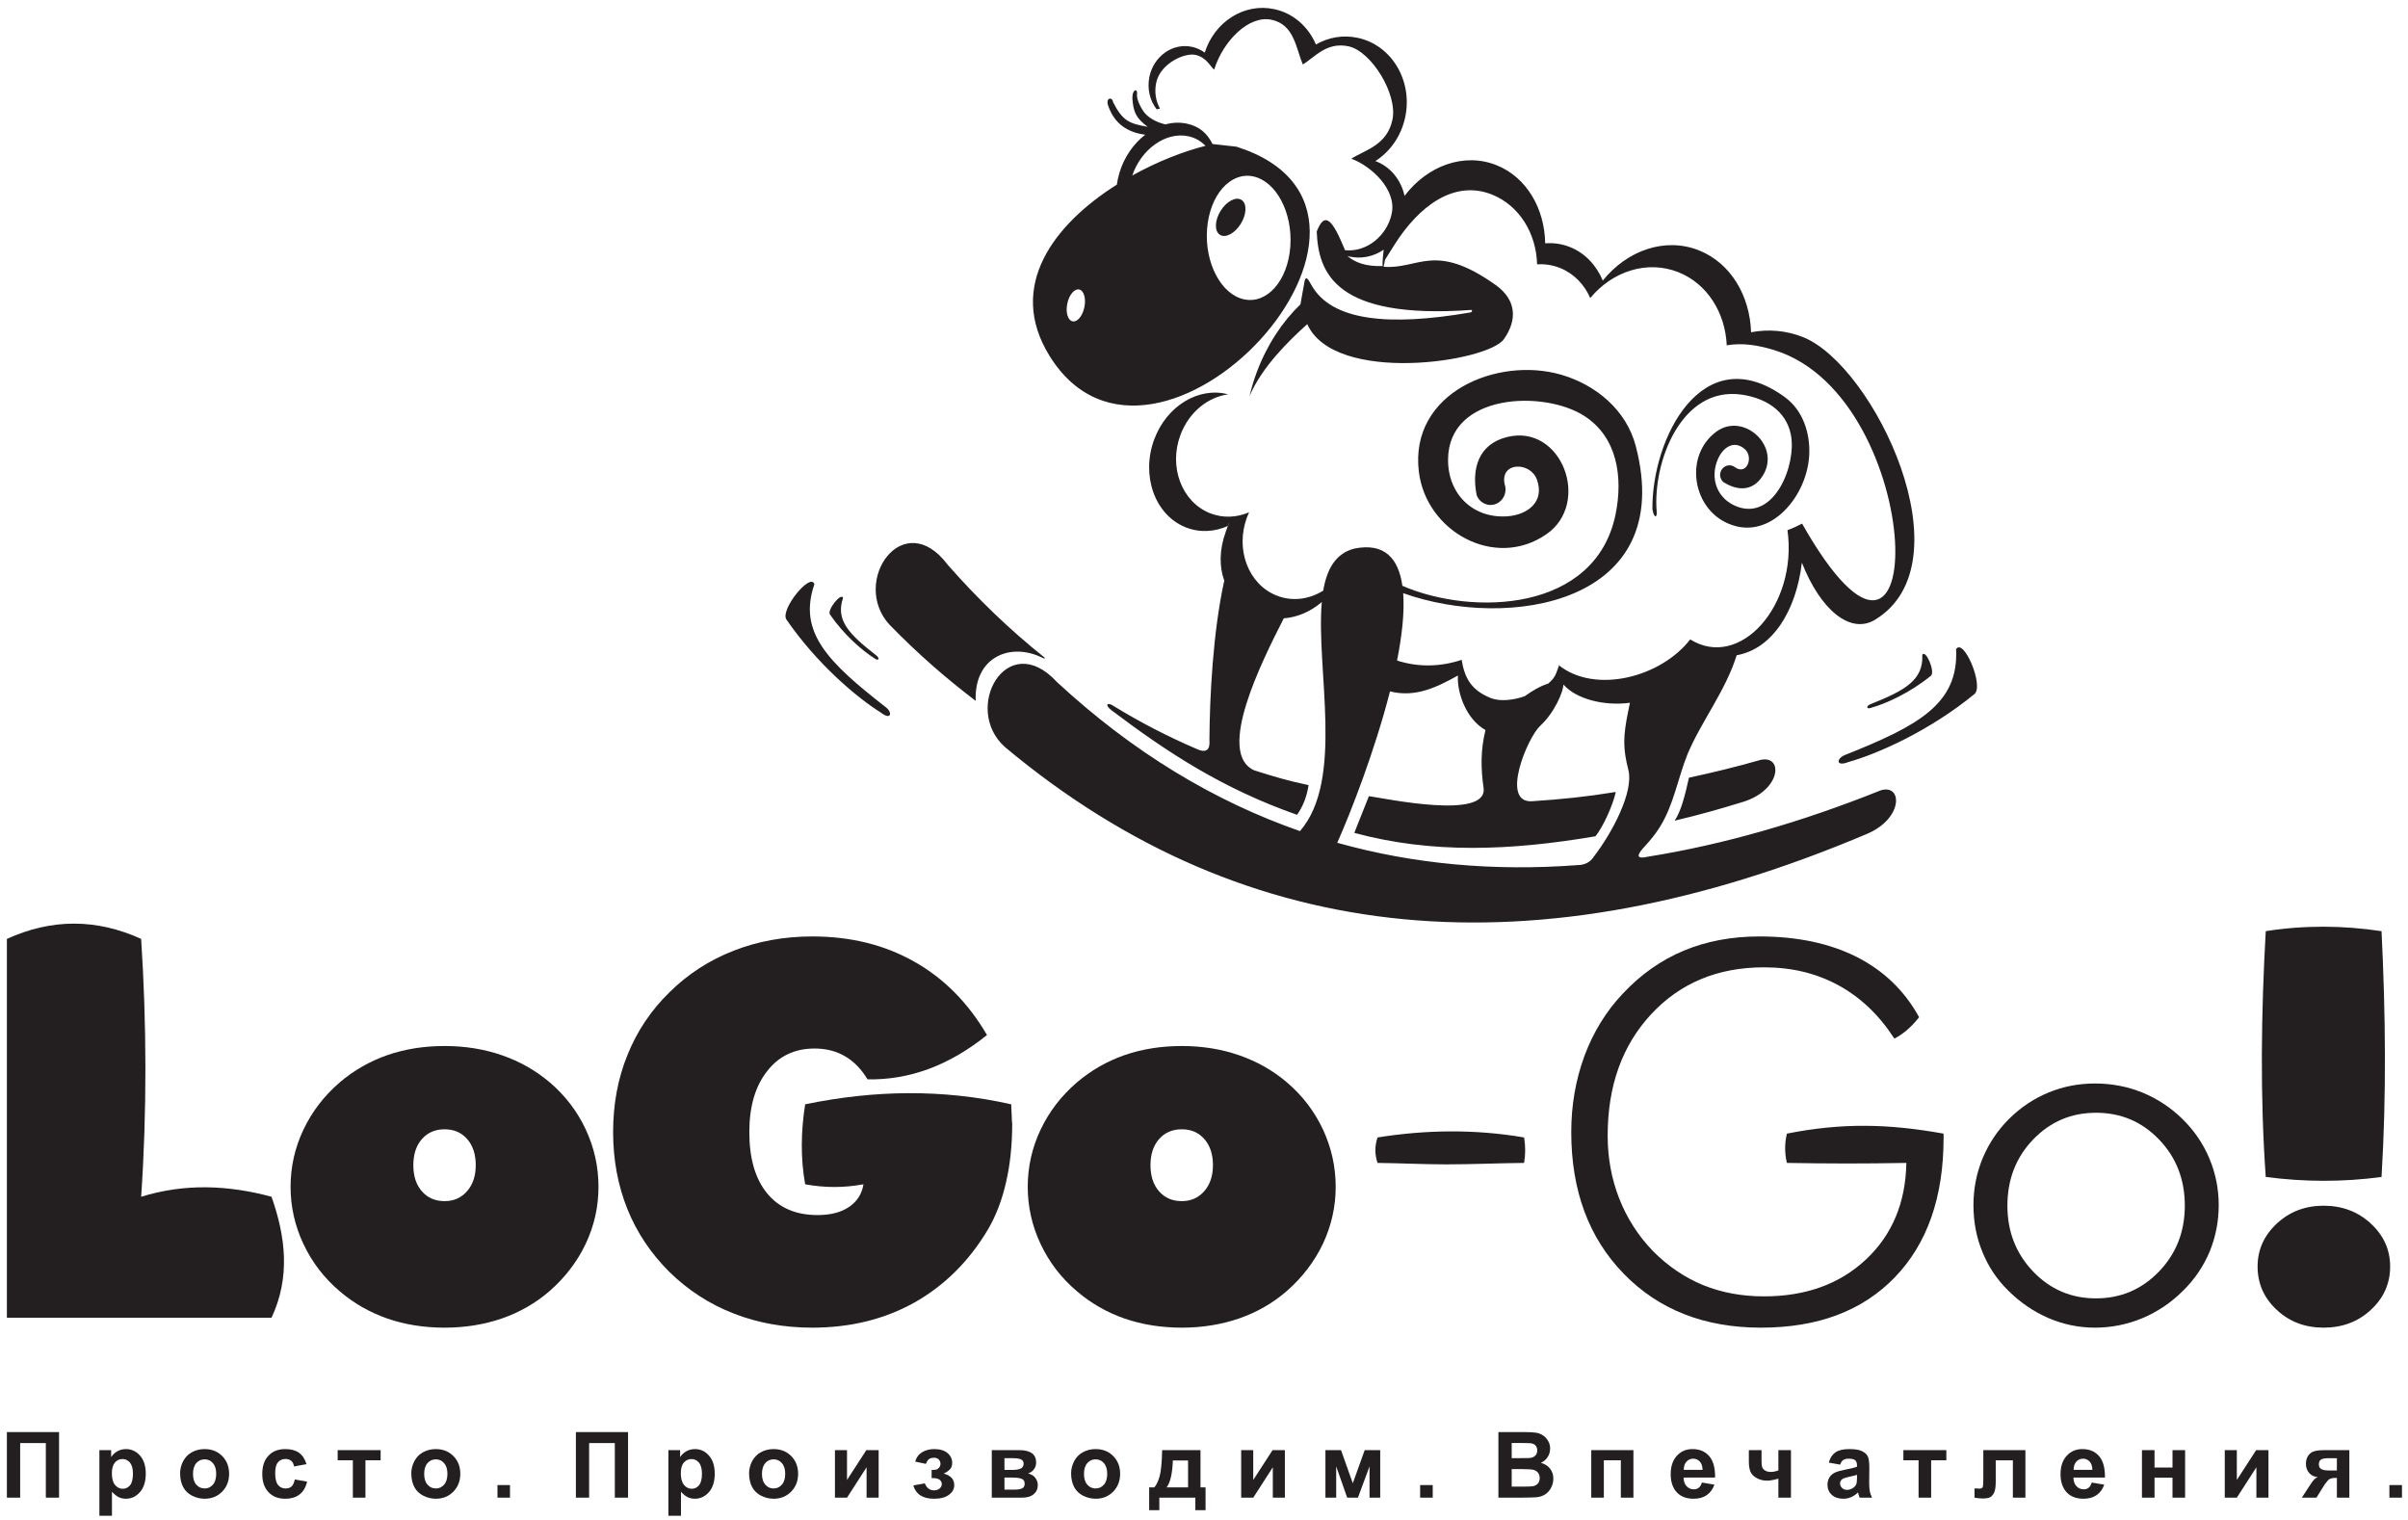
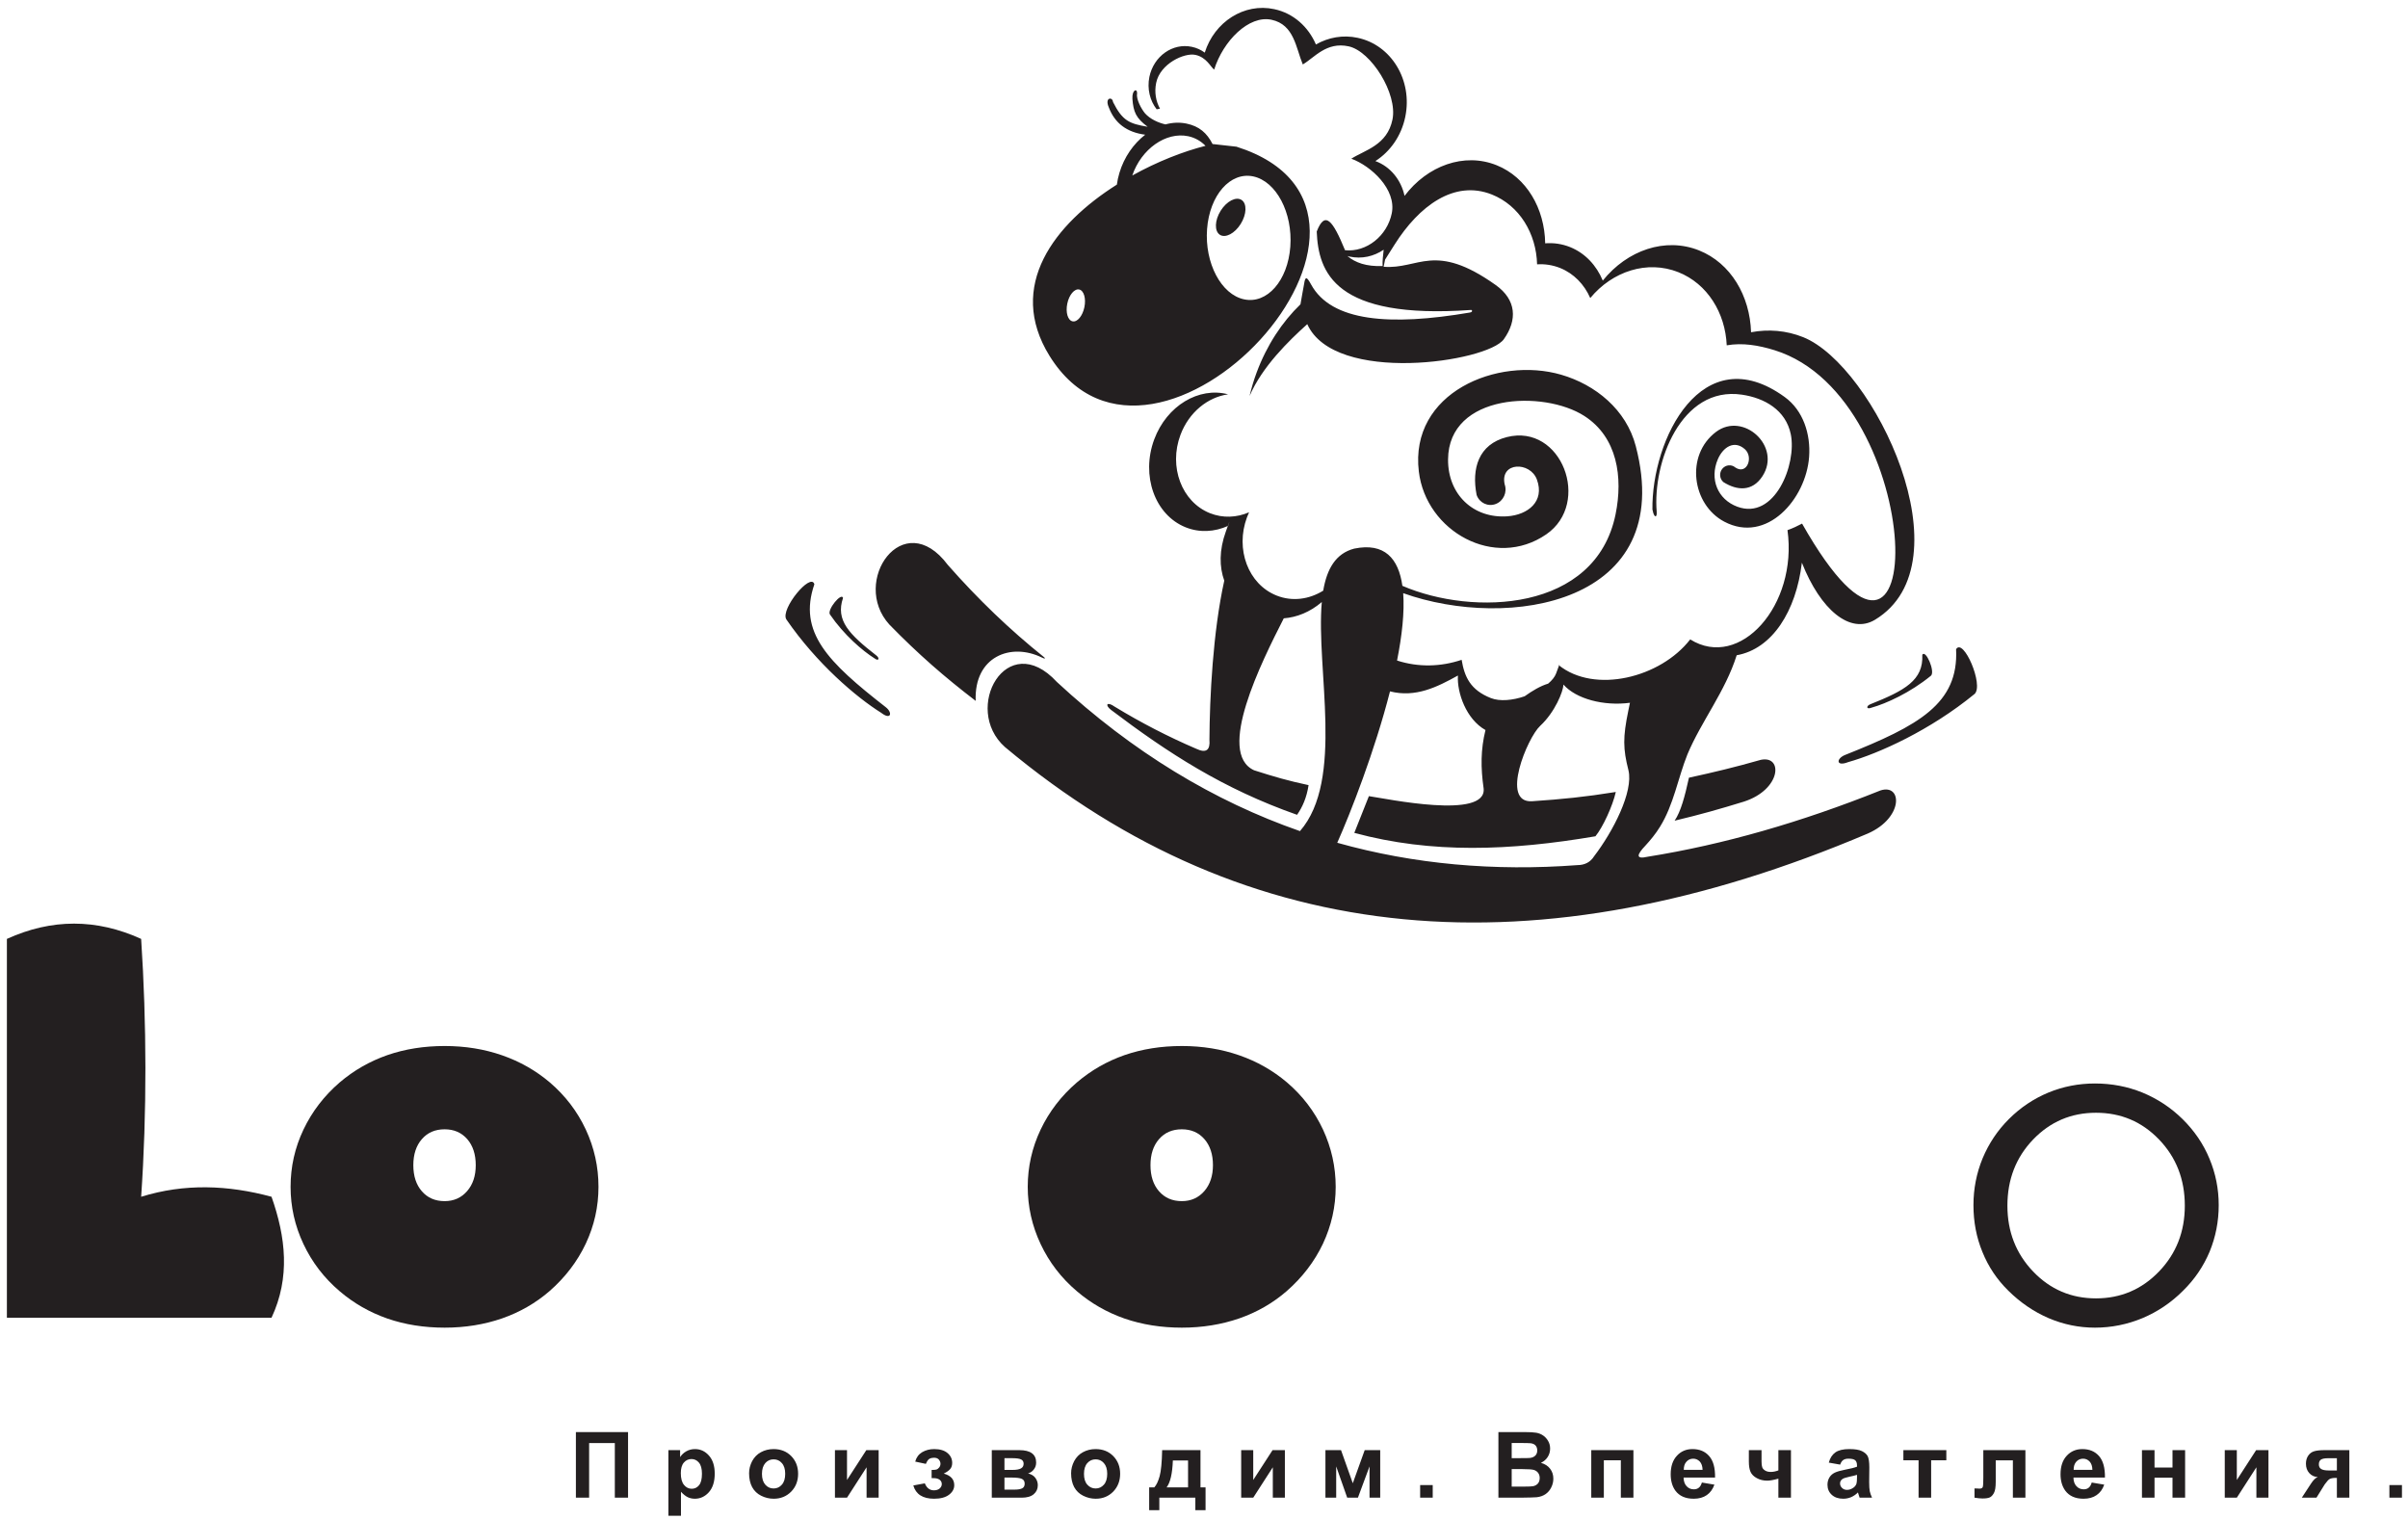
<svg xmlns="http://www.w3.org/2000/svg" width="187pt" height="118pt" viewBox="0 0 187 118" version="1.1">
  <g id="surface1">
    <path style=" stroke:none;fill-rule:evenodd;fill:rgb(13.699%,12.199%,12.5%);fill-opacity:1;" d="M 86.562 54.875 C 88.621 56.129 90.73 57.215 92.898 58.145 C 93.664 58.508 93.992 58.254 93.922 57.445 C 93.941 54.164 94.191 49.082 95.074 45.09 C 94.691 44.031 94.668 42.727 95.199 41.266 C 95.734 39.781 95.312 40.969 95.379 40.832 C 94.328 41.309 93.156 41.383 92.07 40.945 C 89.68 39.984 88.594 36.93 89.633 34.125 C 90.609 31.5 93.105 30.02 95.371 30.621 C 93.797 30.84 92.332 32.008 91.672 33.77 C 90.742 36.254 91.77 38.977 93.965 39.852 C 94.969 40.25 96.043 40.195 97 39.781 C 96.945 39.906 96.891 40.035 96.84 40.164 C 95.91 42.648 96.938 45.375 99.137 46.246 C 100.348 46.73 101.664 46.547 102.758 45.867 C 103.043 44.184 103.723 42.98 105.164 42.602 C 107.516 42.121 108.605 43.359 108.906 45.492 C 114.383 47.855 123.914 47.523 125.461 39.941 C 126.051 37.059 125.602 33.949 123.035 32.301 C 119.895 30.277 112.484 30.531 112.453 35.68 C 112.434 38.391 114.41 40.277 117.055 40.094 C 118.656 39.98 119.977 38.941 119.352 37.238 C 118.832 35.828 116.473 35.855 116.848 37.609 C 117.066 38.223 116.754 38.91 116.156 39.137 C 115.555 39.367 114.891 39.055 114.672 38.438 C 114.27 36.398 114.809 34.5 117.02 33.941 C 121.273 32.867 123.605 39.066 120.082 41.492 C 116.078 44.254 110.742 41.27 110.184 36.621 C 109.445 30.488 116.293 27.66 121.238 29.098 C 123.898 29.871 126.293 31.809 127.031 34.645 C 130.25 46.965 117.086 48.965 108.969 46.062 C 109.078 47.535 108.879 49.352 108.492 51.293 C 110.156 51.832 111.895 51.781 113.508 51.238 C 113.73 52.57 114.188 53.578 115.773 54.207 C 116.48 54.488 117.477 54.383 118.398 54.07 C 119 53.641 119.617 53.27 120.227 53.086 C 120.523 52.836 120.742 52.566 120.84 52.305 C 121.293 51.102 120.988 51.863 121.035 51.641 C 123.828 53.906 128.957 52.629 131.258 49.652 C 135.113 52.062 139.621 47.004 138.812 41.168 C 139.199 41.031 139.574 40.859 139.945 40.66 C 150.066 58.508 149.781 30.918 137.809 27.195 C 136.562 26.809 135.32 26.602 134.094 26.816 C 133.984 24.297 132.594 22.035 130.34 21.137 C 127.922 20.176 125.215 21.062 123.496 23.145 C 123.035 22.09 122.223 21.238 121.141 20.805 C 120.562 20.578 119.961 20.488 119.367 20.527 C 119.305 18.129 117.996 15.957 115.855 15.105 C 112.922 13.938 110.184 16.012 108.301 18.992 C 108.055 19.383 107.809 19.773 107.562 20.16 C 107.523 20.344 107.488 20.531 107.449 20.715 C 110.172 20.938 111.395 18.746 116.152 22.133 C 117.758 23.277 117.852 24.836 116.785 26.34 C 115.527 28.117 103.633 29.887 101.52 25.172 C 100.09 26.453 98.012 28.48 97.039 30.75 C 97.184 30.141 97.363 29.527 97.59 28.922 C 98.379 26.801 99.57 25 100.992 23.629 C 101.039 23.348 101.086 23.078 101.133 22.82 C 101.18 22.559 101.227 22.309 101.27 22.07 C 101.363 21.441 101.473 21.461 101.816 22.09 C 103.391 24.977 107.941 25.328 114.145 24.27 C 114.414 24.223 114.312 24.047 114.23 24.07 C 103.625 24.82 102.383 21.137 102.254 17.98 C 102.895 16.328 103.496 17.102 104.453 19.43 C 106.125 19.602 107.727 18.312 108.082 16.566 C 108.461 14.707 106.48 12.887 104.941 12.324 C 106 11.645 107.727 11.285 108.137 9.281 C 108.547 7.273 106.469 3.969 104.73 3.598 C 102.996 3.223 102.066 4.488 101.172 5.004 C 100.637 3.73 100.512 1.914 98.746 1.535 C 96.98 1.156 94.984 3.184 94.289 5.406 C 94.02 5.207 93.695 4.445 92.832 4.262 C 91.973 4.078 90.09 4.941 89.785 6.438 C 89.637 7.156 89.762 7.863 90.082 8.438 L 89.824 8.488 C 89.305 7.82 89.07 6.906 89.258 5.973 C 89.59 4.363 91.066 3.316 92.559 3.637 C 92.93 3.715 93.266 3.871 93.559 4.086 C 94.309 1.695 96.621 0.207 98.957 0.711 C 100.445 1.027 101.605 2.082 102.191 3.453 C 103.156 2.902 104.297 2.691 105.438 2.938 C 108.055 3.496 109.711 6.238 109.133 9.062 C 108.828 10.559 107.953 11.777 106.809 12.508 C 107.973 12.934 108.809 13.973 109.074 15.211 C 110.844 12.867 113.699 11.816 116.227 12.832 C 118.551 13.766 119.953 16.191 119.996 18.895 C 120.645 18.844 121.297 18.934 121.93 19.188 C 123.102 19.66 123.977 20.609 124.469 21.789 C 126.371 19.426 129.328 18.395 131.953 19.449 C 134.406 20.434 135.895 22.965 135.984 25.801 C 137.328 25.547 138.715 25.656 140.035 26.184 C 145.523 28.387 152.918 43.715 145.605 48.129 C 143.684 49.285 141.375 47.359 139.93 43.695 C 139.484 47.449 137.637 50.391 134.867 50.883 C 133.984 53.695 132.117 56.012 131.043 58.578 C 130.305 60.418 129.977 62.496 128.906 64.211 C 128.57 64.758 128.172 65.238 127.762 65.684 C 127.121 66.359 126.984 66.754 127.965 66.527 C 133.848 65.586 139.887 63.844 146.039 61.379 C 147.734 60.84 147.836 63.5 145.059 64.723 C 119.383 75.629 96.938 73.809 78.043 58.012 C 74.691 55.027 78.191 48.742 82.074 52.957 C 87.961 58.41 94.281 62.215 100.953 64.539 C 104.422 60.555 102.184 51.957 102.648 46.75 C 101.734 47.535 100.703 47.938 99.695 48.016 C 97.953 51.434 94.434 58.469 97.391 59.816 C 98.977 60.324 99.996 60.621 101.621 60.969 C 101.477 61.926 101.145 62.68 100.727 63.273 C 95 61.262 90.711 58.48 86.289 55.133 C 85.77 54.734 85.969 54.453 86.562 54.875 Z M 81.508 27.641 C 78.129 22.191 81.914 17.379 86.734 14.336 C 86.773 14.035 86.84 13.734 86.93 13.43 C 87.297 12.195 88.035 11.156 88.934 10.461 C 87.508 10.277 86.566 9.566 86.105 8.332 C 85.766 7.562 86.398 7.488 86.434 7.922 C 87.164 9.367 87.68 9.605 89.125 9.844 C 88.219 9.172 88.02 8.699 87.941 7.684 C 87.895 6.957 88.332 6.82 88.305 7.277 C 88.219 7.703 88.645 8.477 88.922 8.805 C 89.316 9.246 89.938 9.531 90.508 9.66 C 91.051 9.512 91.605 9.484 92.148 9.598 C 93.129 9.805 93.727 10.324 94.168 11.191 L 94.199 11.188 L 96.023 11.391 C 112.16 16.516 89.668 40.785 81.508 27.641 Z M 87.93 13.629 C 89.867 12.551 91.883 11.762 93.617 11.324 C 93.258 10.953 92.801 10.691 92.273 10.578 C 90.539 10.215 88.629 11.57 87.93 13.629 Z M 96.418 15.527 C 96.848 15.809 96.816 16.641 96.352 17.387 C 95.887 18.133 95.16 18.512 94.73 18.23 C 94.301 17.945 94.328 17.113 94.793 16.367 C 95.262 15.621 95.984 15.246 96.418 15.527 Z M 83.805 22.48 C 84.172 22.559 84.352 23.176 84.211 23.855 C 84.07 24.539 83.66 25.031 83.293 24.953 C 82.922 24.875 82.742 24.258 82.883 23.578 C 83.023 22.895 83.438 22.406 83.805 22.48 Z M 97.324 13.699 C 99.109 14.078 100.398 16.52 100.203 19.156 C 100.008 21.793 98.402 23.625 96.617 23.246 C 94.832 22.871 93.543 20.426 93.738 17.793 C 93.934 15.156 95.539 13.324 97.324 13.699 Z M 104.637 19.883 C 105.25 20.398 106.102 20.707 107.371 20.66 C 107.348 20.238 107.41 19.828 107.453 19.391 C 106.691 19.91 105.754 20.129 104.812 19.926 C 104.754 19.914 104.691 19.898 104.637 19.883 Z M 133.832 37.434 C 134.898 38.109 136.082 38.188 136.867 36.98 C 138.375 34.66 135.379 31.945 133.262 33.539 C 130.855 35.355 131.402 39.188 133.902 40.508 C 137.203 42.254 140.25 38.75 140.492 35.48 C 140.621 33.723 140.039 31.875 138.598 30.832 C 132.195 26.184 128.238 34.094 128.324 39.602 L 128.336 39.598 C 128.438 40.227 128.699 40.238 128.656 39.738 C 128.328 35.965 130.531 29.945 135.277 30.648 C 137.027 30.906 138.684 31.836 139.07 33.727 C 139.543 36.039 137.824 40.422 134.918 39.348 C 133.387 38.781 132.742 37.199 133.406 35.656 C 133.812 34.719 134.676 34.148 135.504 34.883 C 136.188 35.496 135.672 36.902 134.766 36.305 C 134.465 36.043 134.012 36.086 133.754 36.398 C 133.496 36.707 133.531 37.172 133.832 37.434 Z M 126.578 54.574 C 124.531 54.844 122.387 54.27 121.414 53.16 C 121.398 53.691 120.758 55.301 119.602 56.371 C 118.621 57.273 116.484 62.387 118.984 62.219 C 121.312 62.062 123.086 61.887 125.48 61.5 C 125.238 62.582 124.469 64.25 123.898 64.941 C 117.277 66.066 111.195 66.305 105.172 64.676 L 106.305 61.824 C 107.652 62.016 115.477 63.672 115.215 61.223 C 114.984 59.609 114.984 58.211 115.359 56.691 C 113.863 55.855 113.137 53.789 113.219 52.457 C 111.613 53.348 109.934 54.195 107.945 53.688 C 106.762 58.316 104.875 63.141 103.848 65.445 C 109.816 67.121 116.055 67.664 122.5 67.18 C 123.051 67.176 123.496 66.969 123.797 66.488 C 125.262 64.574 126.863 61.48 126.461 59.812 C 126.039 58.152 126.023 57.258 126.449 55.199 Z M 145.246 54.688 C 147.926 53.621 149.379 52.824 149.281 50.844 C 149.547 50.41 150.297 52.148 149.957 52.469 C 148.336 53.797 146.469 54.637 145.352 54.949 C 144.91 55.125 144.918 54.816 145.246 54.688 Z M 143.285 58.625 C 149.012 56.348 152.113 54.645 151.906 50.414 C 152.469 49.488 154.074 53.203 153.344 53.887 C 149.883 56.723 145.898 58.512 143.516 59.184 C 142.566 59.555 142.59 58.902 143.285 58.625 Z M 68.062 50.906 C 65.953 49.262 64.867 48.176 65.469 46.43 C 65.344 45.98 64.223 47.34 64.449 47.711 C 65.543 49.312 66.992 50.543 67.902 51.117 C 68.254 51.387 68.324 51.105 68.062 50.906 Z M 68.789 54.918 C 64.281 51.406 61.961 49.09 63.242 45.371 C 62.98 44.406 60.59 47.297 61.062 48.094 C 63.41 51.516 66.492 54.141 68.441 55.359 C 69.188 55.938 69.34 55.348 68.789 54.918 Z M 73.605 43.867 C 75.969 46.555 78.449 48.926 81.035 50.996 C 81.211 51.125 81.18 51.199 80.906 51.059 C 78.5 49.879 75.633 50.98 75.77 54.426 C 73.352 52.574 71.328 50.816 69.074 48.508 C 66.016 45.168 70.141 39.238 73.605 43.867 Z M 131.16 60.391 C 133.133 59.961 134.73 59.578 136.742 59.004 C 138.488 58.641 138.328 61.316 135.426 62.25 C 133.562 62.824 132.074 63.246 130.047 63.73 C 130.531 63.016 130.84 61.848 131.16 60.391 " />
-     <path style=" stroke:none;fill-rule:evenodd;fill:rgb(13.699%,12.199%,12.5%);fill-opacity:1;" d="M 147.113 80.652 C 145.941 78.836 144.5 77.461 142.785 76.52 C 141.07 75.582 139.141 75.117 136.992 75.117 C 133.398 75.117 130.484 76.332 128.23 78.754 C 125.973 81.18 124.848 84.324 124.848 88.188 C 124.848 89.914 125.145 91.539 125.746 93.074 C 126.348 94.605 127.223 95.965 128.363 97.152 C 129.523 98.32 130.828 99.203 132.258 99.793 C 133.699 100.379 135.277 100.668 136.992 100.668 C 140.234 100.668 142.871 99.711 144.91 97.801 C 146.945 95.891 147.988 93.391 148.043 90.305 C 144.715 90.367 142.094 90.363 138.766 90.305 C 138.586 89.547 138.586 88.789 138.766 88.031 C 143.059 87.18 146.645 87.262 150.934 88.031 L 150.934 88.348 C 150.934 92.961 149.672 96.57 147.152 99.184 C 144.633 101.797 141.172 103.098 136.758 103.098 C 132.359 103.098 128.809 101.703 126.09 98.906 C 123.375 96.113 122.02 92.445 122.02 87.91 C 122.02 85.824 122.363 83.859 123.043 82 C 123.734 80.152 124.719 78.539 126.016 77.168 C 127.41 75.676 128.992 74.562 130.746 73.828 C 132.508 73.09 134.473 72.719 136.633 72.719 C 139.57 72.719 142.09 73.254 144.188 74.312 C 146.281 75.371 147.902 76.93 149.035 78.992 C 148.395 79.801 147.754 80.324 147.113 80.652 " />
    <path style=" stroke:none;fill-rule:evenodd;fill:rgb(13.699%,12.199%,12.5%);fill-opacity:1;" d="M 162.77 100.824 C 164.691 100.824 166.324 100.129 167.664 98.738 C 169 97.348 169.668 95.645 169.668 93.629 C 169.668 91.582 169 89.875 167.668 88.488 C 166.34 87.105 164.707 86.41 162.77 86.41 C 160.844 86.41 159.219 87.105 157.887 88.488 C 156.559 89.875 155.891 91.582 155.891 93.629 C 155.891 95.645 156.559 97.348 157.887 98.738 C 159.219 100.129 160.844 100.824 162.77 100.824 Z M 162.688 103.098 C 161.438 103.098 160.238 102.848 159.09 102.359 C 157.941 101.863 156.902 101.156 155.965 100.23 C 155.078 99.359 154.41 98.359 153.953 97.227 C 153.484 96.09 153.254 94.879 153.254 93.586 C 153.254 92.312 153.492 91.098 153.965 89.949 C 154.445 88.801 155.117 87.789 156.004 86.902 C 156.902 86.004 157.922 85.324 159.07 84.844 C 160.219 84.371 161.426 84.137 162.688 84.137 C 163.984 84.137 165.215 84.371 166.379 84.844 C 167.539 85.324 168.578 86.004 169.492 86.902 C 170.402 87.801 171.102 88.82 171.578 89.969 C 172.059 91.113 172.301 92.324 172.301 93.586 C 172.301 94.855 172.062 96.059 171.594 97.199 C 171.113 98.34 170.434 99.344 169.531 100.23 C 168.609 101.156 167.555 101.863 166.379 102.359 C 165.199 102.848 163.969 103.098 162.688 103.098 " />
-     <path style=" stroke:none;fill-rule:evenodd;fill:rgb(13.699%,12.199%,12.5%);fill-opacity:1;" d="M 175.953 91.395 C 175.504 85.031 175.598 78.668 175.953 72.309 C 178.953 71.836 181.949 71.859 184.945 72.309 C 185.258 78.668 185.332 85.031 184.945 91.395 C 181.949 91.801 178.953 91.789 175.953 91.395 Z M 175.32 98.352 C 175.32 97.051 175.82 95.938 176.816 95.012 C 177.812 94.086 179.023 93.629 180.445 93.629 C 181.883 93.629 183.109 94.086 184.109 95.012 C 185.113 95.938 185.613 97.051 185.613 98.352 C 185.613 99.672 185.113 100.793 184.117 101.715 C 183.121 102.641 181.895 103.098 180.445 103.098 C 179.012 103.098 177.793 102.641 176.805 101.715 C 175.812 100.793 175.32 99.672 175.32 98.352 " />
    <path style=" stroke:none;fill-rule:evenodd;fill:rgb(13.699%,12.199%,12.5%);fill-opacity:1;" d="M 0.535 102.328 L 0.535 72.91 C 4.012 71.328 7.484 71.328 10.961 72.91 C 11.391 79.43 11.414 86.414 10.961 92.934 C 14.336 91.887 17.711 92.02 21.086 92.934 C 22.191 96.066 22.551 99.195 21.086 102.328 L 0.535 102.328 " />
-     <path style=" stroke:none;fill-rule:evenodd;fill:rgb(13.699%,12.199%,12.5%);fill-opacity:1;" d="M 67.055 91.965 C 65.543 92.246 64.035 92.242 62.527 91.965 C 62.156 89.895 62.203 87.824 62.527 85.754 C 67.855 84.652 73.191 84.551 78.527 85.754 C 78.551 86.348 78.574 86.785 78.586 87.074 C 78.602 87.363 78.605 87.031 78.605 87.262 C 78.605 88.922 78.445 90.434 78.129 91.805 C 77.816 93.176 77.352 94.391 76.742 95.441 C 75.273 97.922 73.359 99.82 71.031 101.137 C 68.695 102.445 66.043 103.098 63.078 103.098 C 60.891 103.098 58.852 102.734 56.977 102 C 55.098 101.27 53.43 100.191 51.98 98.766 C 50.547 97.34 49.457 95.715 48.719 93.883 C 47.984 92.047 47.613 90.055 47.613 87.91 C 47.613 85.75 47.984 83.742 48.734 81.906 C 49.477 80.066 50.562 78.449 51.988 77.055 C 53.418 75.641 55.086 74.562 56.969 73.828 C 58.852 73.09 60.891 72.719 63.078 72.719 C 66.051 72.719 68.684 73.367 70.992 74.672 C 73.301 75.969 75.184 77.871 76.648 80.375 C 73.645 82.793 70.551 83.875 67.371 83.816 C 66.887 83.016 66.301 82.414 65.609 82.016 C 64.922 81.617 64.141 81.422 63.254 81.422 C 61.715 81.422 60.48 82.008 59.57 83.184 C 58.648 84.359 58.191 85.93 58.191 87.91 C 58.191 89.957 58.648 91.539 59.574 92.668 C 60.5 93.797 61.805 94.355 63.492 94.355 C 64.496 94.355 65.312 94.148 65.934 93.723 C 66.562 93.301 66.934 92.715 67.055 91.965 " />
-     <path style=" stroke:none;fill-rule:evenodd;fill:rgb(13.699%,12.199%,12.5%);fill-opacity:1;" d="M 106.977 88.328 C 110.77 87.723 114.562 87.68 118.359 88.328 C 118.469 88.988 118.469 89.648 118.359 90.305 C 116.344 90.324 114.324 90.418 112.312 90.418 C 110.531 90.418 108.754 90.324 106.977 90.305 C 106.754 89.648 106.754 88.988 106.977 88.328 " />
    <path style=" stroke:none;fill-rule:evenodd;fill:rgb(13.699%,12.199%,12.5%);fill-opacity:1;" d="M 34.527 93.273 C 35.246 93.273 35.824 93.012 36.27 92.5 C 36.723 91.984 36.945 91.312 36.945 90.48 C 36.945 89.641 36.723 88.961 36.285 88.457 C 35.84 87.949 35.258 87.695 34.527 87.695 C 33.793 87.695 33.203 87.949 32.762 88.457 C 32.32 88.961 32.098 89.641 32.098 90.48 C 32.098 91.328 32.32 92.004 32.762 92.508 C 33.203 93.016 33.793 93.273 34.527 93.273 Z M 91.777 93.273 C 92.492 93.273 93.07 93.012 93.52 92.5 C 93.969 91.984 94.195 91.312 94.195 90.48 C 94.195 89.641 93.973 88.961 93.531 88.457 C 93.09 87.949 92.504 87.695 91.777 87.695 C 91.039 87.695 90.453 87.949 90.008 88.457 C 89.566 88.961 89.344 89.641 89.344 90.48 C 89.344 91.328 89.566 92.004 90.008 92.508 C 90.453 93.016 91.039 93.273 91.777 93.273 Z M 103.727 92.164 C 103.727 93.703 103.395 95.172 102.742 96.57 C 102.078 97.969 101.133 99.203 99.91 100.27 C 98.84 101.195 97.617 101.898 96.238 102.379 C 94.859 102.855 93.375 103.098 91.777 103.098 C 90.184 103.098 88.699 102.863 87.328 102.391 C 85.957 101.91 84.73 101.211 83.629 100.27 C 82.418 99.246 81.48 98.023 80.812 96.605 C 80.145 95.188 79.812 93.703 79.812 92.164 C 79.812 90.609 80.145 89.125 80.812 87.719 C 81.48 86.316 82.418 85.094 83.629 84.055 C 84.73 83.117 85.957 82.414 87.328 81.934 C 88.699 81.461 90.184 81.227 91.777 81.227 C 93.375 81.227 94.859 81.469 96.238 81.949 C 97.617 82.426 98.852 83.129 99.945 84.055 C 101.148 85.082 102.078 86.301 102.742 87.715 C 103.395 89.125 103.727 90.609 103.727 92.164 Z M 46.477 92.164 C 46.477 93.703 46.148 95.172 45.492 96.57 C 44.832 97.969 43.887 99.203 42.664 100.27 C 41.59 101.195 40.367 101.898 38.992 102.379 C 37.613 102.855 36.129 103.098 34.527 103.098 C 32.934 103.098 31.449 102.863 30.082 102.391 C 28.711 101.91 27.48 101.211 26.379 100.27 C 25.172 99.246 24.234 98.023 23.566 96.605 C 22.898 95.188 22.566 93.703 22.566 92.164 C 22.566 90.609 22.898 89.125 23.566 87.719 C 24.234 86.316 25.172 85.094 26.379 84.055 C 27.48 83.117 28.711 82.414 30.082 81.934 C 31.449 81.461 32.934 81.227 34.527 81.227 C 36.129 81.227 37.613 81.469 38.992 81.949 C 40.367 82.426 41.605 83.129 42.699 84.055 C 43.898 85.082 44.832 86.301 45.492 87.715 C 46.148 89.125 46.477 90.609 46.477 92.164 " />
-     <path style=" stroke:none;fill-rule:evenodd;fill:rgb(13.699%,12.199%,12.5%);fill-opacity:1;" d="M 0.535 111.207 L 4.586 111.207 L 4.586 116.301 L 3.559 116.301 L 3.559 112.062 L 1.566 112.062 L 1.566 116.301 L 0.535 116.301 Z M 7.719 112.609 L 8.633 112.609 L 8.633 113.152 C 8.75 112.965 8.906 112.816 9.109 112.699 C 9.312 112.586 9.535 112.527 9.781 112.527 C 10.207 112.527 10.574 112.695 10.871 113.031 C 11.168 113.367 11.32 113.836 11.32 114.434 C 11.32 115.051 11.168 115.527 10.867 115.871 C 10.566 116.211 10.203 116.383 9.773 116.383 C 9.57 116.383 9.387 116.34 9.219 116.262 C 9.055 116.18 8.879 116.039 8.695 115.844 L 8.695 117.703 L 7.719 117.703 Z M 8.688 114.395 C 8.688 114.805 8.766 115.113 8.934 115.312 C 9.098 115.508 9.297 115.609 9.535 115.609 C 9.758 115.609 9.949 115.516 10.102 115.336 C 10.25 115.152 10.324 114.855 10.324 114.441 C 10.324 114.055 10.246 113.766 10.094 113.578 C 9.938 113.395 9.746 113.301 9.516 113.301 C 9.277 113.301 9.078 113.391 8.922 113.574 C 8.766 113.758 8.688 114.031 8.688 114.395 Z M 13.988 114.402 C 13.988 114.078 14.066 113.766 14.227 113.461 C 14.387 113.16 14.613 112.926 14.906 112.77 C 15.199 112.609 15.523 112.527 15.887 112.527 C 16.445 112.527 16.902 112.707 17.258 113.07 C 17.613 113.434 17.793 113.891 17.793 114.445 C 17.793 115 17.613 115.465 17.254 115.832 C 16.895 116.199 16.441 116.383 15.895 116.383 C 15.555 116.383 15.234 116.305 14.926 116.152 C 14.621 116 14.387 115.777 14.227 115.48 C 14.066 115.188 13.988 114.824 13.988 114.402 Z M 14.988 114.453 C 14.988 114.82 15.074 115.102 15.246 115.293 C 15.422 115.488 15.637 115.586 15.891 115.586 C 16.145 115.586 16.359 115.488 16.531 115.293 C 16.703 115.102 16.789 114.816 16.789 114.445 C 16.789 114.086 16.703 113.809 16.531 113.613 C 16.359 113.418 16.145 113.324 15.891 113.324 C 15.637 113.324 15.422 113.418 15.246 113.613 C 15.074 113.809 14.988 114.09 14.988 114.453 Z M 23.801 113.699 L 22.836 113.875 C 22.805 113.684 22.73 113.539 22.617 113.441 C 22.5 113.344 22.352 113.297 22.172 113.297 C 21.926 113.297 21.734 113.379 21.59 113.547 C 21.445 113.715 21.371 113.996 21.371 114.391 C 21.371 114.824 21.445 115.137 21.594 115.316 C 21.738 115.496 21.938 115.586 22.184 115.586 C 22.371 115.586 22.52 115.535 22.641 115.43 C 22.758 115.324 22.84 115.141 22.891 114.887 L 23.848 115.051 C 23.75 115.488 23.559 115.82 23.273 116.043 C 22.992 116.27 22.613 116.383 22.137 116.383 C 21.598 116.383 21.168 116.211 20.848 115.871 C 20.527 115.531 20.367 115.062 20.367 114.457 C 20.367 113.852 20.527 113.375 20.852 113.039 C 21.172 112.695 21.605 112.527 22.156 112.527 C 22.605 112.527 22.961 112.625 23.227 112.816 C 23.492 113.012 23.684 113.305 23.801 113.699 Z M 26.223 112.609 L 29.559 112.609 L 29.559 113.398 L 28.379 113.398 L 28.379 116.301 L 27.402 116.301 L 27.402 113.398 L 26.223 113.398 Z M 31.941 114.402 C 31.941 114.078 32.02 113.766 32.18 113.461 C 32.34 113.16 32.566 112.926 32.859 112.77 C 33.152 112.609 33.48 112.527 33.84 112.527 C 34.398 112.527 34.855 112.707 35.211 113.07 C 35.57 113.434 35.746 113.891 35.746 114.445 C 35.746 115 35.566 115.465 35.207 115.832 C 34.848 116.199 34.395 116.383 33.848 116.383 C 33.508 116.383 33.188 116.305 32.883 116.152 C 32.574 116 32.34 115.777 32.18 115.48 C 32.02 115.188 31.941 114.824 31.941 114.402 Z M 32.941 114.453 C 32.941 114.82 33.027 115.102 33.203 115.293 C 33.375 115.488 33.59 115.586 33.844 115.586 C 34.098 115.586 34.312 115.488 34.484 115.293 C 34.656 115.102 34.746 114.816 34.746 114.445 C 34.746 114.086 34.656 113.809 34.484 113.613 C 34.312 113.418 34.098 113.324 33.844 113.324 C 33.59 113.324 33.375 113.418 33.203 113.613 C 33.027 113.809 32.941 114.09 32.941 114.453 Z M 38.633 116.301 L 38.633 115.324 L 39.605 115.324 L 39.605 116.301 L 38.633 116.301 " />
    <path style=" stroke:none;fill-rule:evenodd;fill:rgb(13.699%,12.199%,12.5%);fill-opacity:1;" d="M 44.723 111.207 L 48.773 111.207 L 48.773 116.301 L 47.746 116.301 L 47.746 112.062 L 45.75 112.062 L 45.75 116.301 L 44.723 116.301 Z M 51.906 112.609 L 52.816 112.609 L 52.816 113.152 C 52.934 112.965 53.094 112.816 53.297 112.699 C 53.496 112.586 53.723 112.527 53.969 112.527 C 54.395 112.527 54.758 112.695 55.055 113.031 C 55.355 113.367 55.504 113.836 55.504 114.434 C 55.504 115.051 55.355 115.527 55.055 115.871 C 54.754 116.211 54.387 116.383 53.961 116.383 C 53.758 116.383 53.57 116.34 53.406 116.262 C 53.238 116.18 53.066 116.039 52.883 115.844 L 52.883 117.703 L 51.906 117.703 Z M 52.871 114.395 C 52.871 114.805 52.953 115.113 53.121 115.312 C 53.281 115.508 53.484 115.609 53.719 115.609 C 53.949 115.609 54.137 115.516 54.285 115.336 C 54.438 115.152 54.512 114.855 54.512 114.441 C 54.512 114.055 54.434 113.766 54.277 113.578 C 54.125 113.395 53.93 113.301 53.703 113.301 C 53.465 113.301 53.266 113.391 53.109 113.574 C 52.949 113.758 52.871 114.031 52.871 114.395 Z M 58.172 114.402 C 58.172 114.078 58.254 113.766 58.41 113.461 C 58.574 113.16 58.801 112.926 59.09 112.77 C 59.387 112.609 59.711 112.527 60.074 112.527 C 60.629 112.527 61.086 112.707 61.445 113.07 C 61.801 113.434 61.98 113.891 61.98 114.445 C 61.98 115 61.801 115.465 61.441 115.832 C 61.078 116.199 60.625 116.383 60.082 116.383 C 59.742 116.383 59.418 116.305 59.113 116.152 C 58.805 116 58.574 115.777 58.41 115.48 C 58.254 115.188 58.172 114.824 58.172 114.402 Z M 59.172 114.453 C 59.172 114.82 59.262 115.102 59.434 115.293 C 59.605 115.488 59.82 115.586 60.078 115.586 C 60.332 115.586 60.547 115.488 60.715 115.293 C 60.891 115.102 60.977 114.816 60.977 114.445 C 60.977 114.086 60.891 113.809 60.715 113.613 C 60.547 113.418 60.332 113.324 60.078 113.324 C 59.82 113.324 59.605 113.418 59.434 113.613 C 59.262 113.809 59.172 114.09 59.172 114.453 Z M 64.84 112.609 L 65.777 112.609 L 65.777 114.926 L 67.277 112.609 L 68.234 112.609 L 68.234 116.301 L 67.297 116.301 L 67.297 113.941 L 65.777 116.301 L 64.84 116.301 Z M 72.348 114.785 L 72.348 114.148 C 72.516 114.148 72.641 114.137 72.715 114.117 C 72.793 114.094 72.863 114.043 72.934 113.957 C 73 113.871 73.035 113.777 73.035 113.664 C 73.035 113.551 72.992 113.445 72.91 113.344 C 72.824 113.246 72.699 113.199 72.527 113.199 C 72.398 113.199 72.281 113.227 72.18 113.281 C 72.078 113.336 71.988 113.469 71.902 113.676 L 71.074 113.5 C 71.16 113.176 71.34 112.934 71.609 112.77 C 71.887 112.609 72.195 112.527 72.547 112.527 C 72.992 112.527 73.336 112.629 73.578 112.832 C 73.824 113.039 73.945 113.293 73.945 113.602 C 73.945 113.793 73.895 113.953 73.789 114.078 C 73.68 114.203 73.516 114.32 73.289 114.43 C 73.562 114.504 73.766 114.617 73.902 114.766 C 74.039 114.918 74.105 115.105 74.105 115.332 C 74.105 115.617 73.973 115.863 73.703 116.07 C 73.434 116.277 73.047 116.383 72.543 116.383 C 71.664 116.383 71.125 116.039 70.926 115.352 L 71.82 115.188 C 71.965 115.551 72.203 115.73 72.531 115.73 C 72.715 115.73 72.863 115.68 72.973 115.586 C 73.082 115.488 73.137 115.375 73.137 115.246 C 73.137 115.102 73.078 114.988 72.965 114.906 C 72.848 114.824 72.699 114.785 72.516 114.785 Z M 77.02 112.609 L 79.156 112.609 C 79.594 112.609 79.922 112.691 80.137 112.852 C 80.355 113.012 80.465 113.25 80.465 113.574 C 80.465 113.777 80.406 113.957 80.285 114.109 C 80.168 114.262 80.016 114.367 79.836 114.418 C 80.09 114.48 80.281 114.594 80.406 114.766 C 80.531 114.938 80.594 115.125 80.594 115.332 C 80.594 115.617 80.488 115.852 80.277 116.031 C 80.066 116.211 79.754 116.301 79.344 116.301 L 77.02 116.301 Z M 78.004 114.145 L 78.629 114.145 C 78.934 114.145 79.152 114.105 79.289 114.027 C 79.422 113.953 79.492 113.832 79.492 113.664 C 79.492 113.512 79.43 113.402 79.305 113.336 C 79.176 113.27 78.953 113.234 78.629 113.234 L 78.004 113.234 Z M 78.004 115.676 L 78.773 115.676 C 79.051 115.676 79.254 115.641 79.383 115.574 C 79.508 115.508 79.574 115.387 79.574 115.211 C 79.574 115.031 79.5 114.906 79.352 114.84 C 79.207 114.77 78.922 114.738 78.5 114.738 L 78.004 114.738 Z M 83.18 114.402 C 83.18 114.078 83.262 113.766 83.418 113.461 C 83.582 113.16 83.805 112.926 84.098 112.77 C 84.391 112.609 84.719 112.527 85.082 112.527 C 85.637 112.527 86.094 112.707 86.453 113.07 C 86.809 113.434 86.988 113.891 86.988 114.445 C 86.988 115 86.805 115.465 86.449 115.832 C 86.086 116.199 85.637 116.383 85.09 116.383 C 84.75 116.383 84.426 116.305 84.121 116.152 C 83.812 116 83.582 115.777 83.418 115.48 C 83.262 115.188 83.18 114.824 83.18 114.402 Z M 84.18 114.453 C 84.18 114.82 84.266 115.102 84.441 115.293 C 84.613 115.488 84.832 115.586 85.086 115.586 C 85.34 115.586 85.551 115.488 85.723 115.293 C 85.898 115.102 85.984 114.816 85.984 114.445 C 85.984 114.086 85.898 113.809 85.723 113.613 C 85.551 113.418 85.34 113.324 85.086 113.324 C 84.832 113.324 84.613 113.418 84.441 113.613 C 84.266 113.809 84.18 114.09 84.18 114.453 Z M 92.828 116.301 L 90.031 116.301 L 90.031 117.27 L 89.242 117.27 L 89.242 115.5 L 89.641 115.5 C 89.809 115.316 89.945 115.027 90.055 114.633 C 90.164 114.238 90.23 113.562 90.25 112.609 L 93.227 112.609 L 93.227 115.5 L 93.621 115.5 L 93.621 117.27 L 92.828 117.27 Z M 92.262 115.5 L 92.262 113.414 L 91.082 113.414 C 91.043 114.434 90.883 115.125 90.598 115.5 Z M 96.387 112.609 L 97.324 112.609 L 97.324 114.926 L 98.824 112.609 L 99.781 112.609 L 99.781 116.301 L 98.844 116.301 L 98.844 113.941 L 97.324 116.301 L 96.387 116.301 Z M 102.93 112.609 L 104.141 112.609 L 105.055 115.18 L 105.98 112.609 L 107.184 112.609 L 107.184 116.301 L 106.355 116.301 L 106.355 113.871 L 105.453 116.301 L 104.621 116.301 L 103.766 113.871 L 103.766 116.301 L 102.93 116.301 Z M 110.285 116.301 L 110.285 115.324 L 111.262 115.324 L 111.262 116.301 Z M 116.363 111.207 L 118.402 111.207 C 118.805 111.207 119.105 111.223 119.305 111.258 C 119.5 111.293 119.676 111.363 119.832 111.469 C 119.988 111.574 120.121 111.719 120.223 111.895 C 120.328 112.07 120.379 112.27 120.379 112.488 C 120.379 112.727 120.316 112.949 120.188 113.145 C 120.059 113.344 119.887 113.492 119.664 113.594 C 119.977 113.684 120.215 113.836 120.379 114.055 C 120.547 114.273 120.629 114.527 120.629 114.824 C 120.629 115.055 120.578 115.281 120.469 115.5 C 120.363 115.719 120.215 115.891 120.027 116.023 C 119.84 116.152 119.613 116.234 119.34 116.266 C 119.168 116.281 118.754 116.293 118.098 116.301 L 116.363 116.301 Z M 117.395 112.055 L 117.395 113.23 L 118.066 113.23 C 118.469 113.23 118.719 113.227 118.816 113.215 C 118.988 113.195 119.129 113.133 119.23 113.031 C 119.328 112.934 119.379 112.801 119.379 112.633 C 119.379 112.477 119.336 112.348 119.25 112.25 C 119.164 112.152 119.031 112.094 118.863 112.074 C 118.762 112.062 118.469 112.055 117.984 112.055 Z M 117.395 114.082 L 117.395 115.441 L 118.344 115.441 C 118.715 115.441 118.949 115.43 119.051 115.41 C 119.203 115.383 119.328 115.312 119.426 115.207 C 119.52 115.102 119.57 114.953 119.57 114.773 C 119.57 114.621 119.531 114.492 119.457 114.387 C 119.383 114.281 119.273 114.199 119.137 114.152 C 118.996 114.105 118.691 114.082 118.223 114.082 Z M 123.574 112.609 L 126.848 112.609 L 126.848 116.301 L 125.871 116.301 L 125.871 113.398 L 124.551 113.398 L 124.551 116.301 L 123.574 116.301 Z M 132.164 115.125 L 133.137 115.289 C 133.008 115.645 132.812 115.918 132.543 116.102 C 132.273 116.289 131.938 116.383 131.531 116.383 C 130.887 116.383 130.414 116.172 130.105 115.754 C 129.863 115.418 129.742 114.992 129.742 114.48 C 129.742 113.871 129.902 113.395 130.223 113.047 C 130.539 112.699 130.945 112.527 131.434 112.527 C 131.98 112.527 132.414 112.707 132.73 113.07 C 133.051 113.434 133.199 113.988 133.188 114.738 L 130.742 114.738 C 130.75 115.027 130.828 115.25 130.977 115.41 C 131.129 115.574 131.316 115.652 131.539 115.652 C 131.691 115.652 131.82 115.613 131.926 115.527 C 132.031 115.445 132.109 115.312 132.164 115.125 Z M 132.219 114.141 C 132.211 113.855 132.137 113.641 132 113.492 C 131.859 113.348 131.691 113.273 131.492 113.273 C 131.277 113.273 131.102 113.352 130.965 113.508 C 130.824 113.66 130.758 113.871 130.758 114.141 Z M 135.812 112.609 L 136.797 112.609 L 136.797 113.492 C 136.797 113.695 136.816 113.844 136.852 113.941 C 136.887 114.043 136.965 114.125 137.078 114.195 C 137.195 114.27 137.344 114.301 137.523 114.301 C 137.695 114.301 137.891 114.262 138.105 114.184 L 138.105 112.609 L 139.082 112.609 L 139.082 116.301 L 138.105 116.301 L 138.105 114.824 C 137.727 114.93 137.438 114.98 137.238 114.98 C 136.938 114.98 136.672 114.914 136.434 114.785 C 136.191 114.656 136.031 114.492 135.941 114.293 C 135.855 114.094 135.812 113.828 135.812 113.492 Z M 142.902 113.734 L 142.02 113.578 C 142.117 113.219 142.289 112.957 142.531 112.785 C 142.773 112.613 143.137 112.527 143.613 112.527 C 144.051 112.527 144.375 112.578 144.59 112.684 C 144.801 112.785 144.949 112.914 145.039 113.074 C 145.121 113.234 145.168 113.523 145.168 113.949 L 145.156 115.086 C 145.156 115.41 145.172 115.648 145.203 115.805 C 145.234 115.957 145.297 116.125 145.379 116.301 L 144.414 116.301 C 144.387 116.234 144.355 116.137 144.32 116.012 C 144.305 115.953 144.289 115.914 144.285 115.895 C 144.117 116.059 143.941 116.18 143.75 116.262 C 143.562 116.34 143.359 116.383 143.145 116.383 C 142.762 116.383 142.465 116.277 142.246 116.074 C 142.023 115.867 141.918 115.605 141.918 115.293 C 141.918 115.086 141.969 114.898 142.066 114.734 C 142.164 114.57 142.305 114.445 142.484 114.359 C 142.664 114.273 142.922 114.199 143.262 114.133 C 143.719 114.047 144.031 113.965 144.211 113.895 L 144.211 113.797 C 144.211 113.605 144.16 113.473 144.07 113.395 C 143.977 113.312 143.801 113.273 143.547 113.273 C 143.371 113.273 143.234 113.309 143.141 113.379 C 143.039 113.445 142.965 113.562 142.902 113.734 Z M 144.211 114.527 C 144.086 114.57 143.887 114.617 143.613 114.676 C 143.344 114.734 143.168 114.793 143.086 114.848 C 142.957 114.938 142.895 115.051 142.895 115.191 C 142.895 115.328 142.945 115.445 143.047 115.543 C 143.148 115.645 143.277 115.695 143.434 115.695 C 143.609 115.695 143.777 115.637 143.938 115.52 C 144.059 115.434 144.133 115.324 144.172 115.199 C 144.195 115.113 144.211 114.957 144.211 114.723 Z M 147.812 112.609 L 151.148 112.609 L 151.148 113.398 L 149.969 113.398 L 149.969 116.301 L 148.992 116.301 L 148.992 113.398 L 147.812 113.398 Z M 154.02 112.609 L 157.289 112.609 L 157.289 116.301 L 156.316 116.301 L 156.316 113.402 L 154.984 113.402 L 154.984 115.059 C 154.984 115.48 154.938 115.777 154.84 115.945 C 154.746 116.117 154.637 116.227 154.52 116.281 C 154.398 116.336 154.211 116.363 153.949 116.363 C 153.793 116.363 153.59 116.34 153.336 116.301 L 153.336 115.582 C 153.355 115.582 153.41 115.582 153.496 115.586 C 153.602 115.594 153.676 115.598 153.73 115.598 C 153.863 115.598 153.945 115.555 153.977 115.469 C 154.008 115.379 154.02 115.137 154.02 114.742 Z M 162.438 115.125 L 163.41 115.289 C 163.285 115.645 163.09 115.918 162.816 116.102 C 162.551 116.289 162.211 116.383 161.805 116.383 C 161.164 116.383 160.691 116.172 160.383 115.754 C 160.141 115.418 160.016 114.992 160.016 114.48 C 160.016 113.871 160.176 113.395 160.496 113.047 C 160.816 112.699 161.223 112.527 161.711 112.527 C 162.258 112.527 162.688 112.707 163.008 113.07 C 163.324 113.434 163.477 113.988 163.465 114.738 L 161.02 114.738 C 161.023 115.027 161.102 115.25 161.254 115.41 C 161.406 115.574 161.594 115.652 161.816 115.652 C 161.969 115.652 162.098 115.613 162.203 115.527 C 162.305 115.445 162.387 115.312 162.438 115.125 Z M 162.492 114.141 C 162.484 113.855 162.414 113.641 162.273 113.492 C 162.137 113.348 161.969 113.273 161.766 113.273 C 161.555 113.273 161.379 113.352 161.238 113.508 C 161.102 113.66 161.031 113.871 161.035 114.141 Z M 166.34 112.609 L 167.316 112.609 L 167.316 113.961 L 168.711 113.961 L 168.711 112.609 L 169.691 112.609 L 169.691 116.301 L 168.711 116.301 L 168.711 114.75 L 167.316 114.75 L 167.316 116.301 L 166.34 116.301 Z M 172.77 112.609 L 173.707 112.609 L 173.707 114.926 L 175.207 112.609 L 176.164 112.609 L 176.164 116.301 L 175.227 116.301 L 175.227 113.941 L 173.707 116.301 L 172.77 116.301 Z M 182.445 112.609 L 182.445 116.301 L 181.477 116.301 L 181.477 114.766 L 181.387 114.766 C 181.176 114.766 181.02 114.797 180.922 114.848 C 180.824 114.902 180.715 115.02 180.594 115.191 L 180.535 115.266 L 179.891 116.301 L 178.754 116.301 L 179.453 115.23 C 179.652 114.922 179.836 114.746 179.996 114.699 C 179.723 114.688 179.504 114.582 179.332 114.391 C 179.16 114.199 179.074 113.957 179.074 113.66 C 179.074 113.418 179.133 113.219 179.242 113.051 C 179.355 112.879 179.508 112.762 179.691 112.703 C 179.879 112.641 180.156 112.609 180.523 112.609 Z M 181.477 113.238 L 180.777 113.238 C 180.523 113.238 180.34 113.277 180.234 113.348 C 180.133 113.422 180.078 113.543 180.078 113.711 C 180.078 113.883 180.137 114 180.258 114.074 C 180.375 114.148 180.57 114.188 180.836 114.188 L 181.477 114.188 Z M 185.555 116.301 L 185.555 115.324 L 186.531 115.324 L 186.531 116.301 L 185.555 116.301 " />
  </g>
</svg>